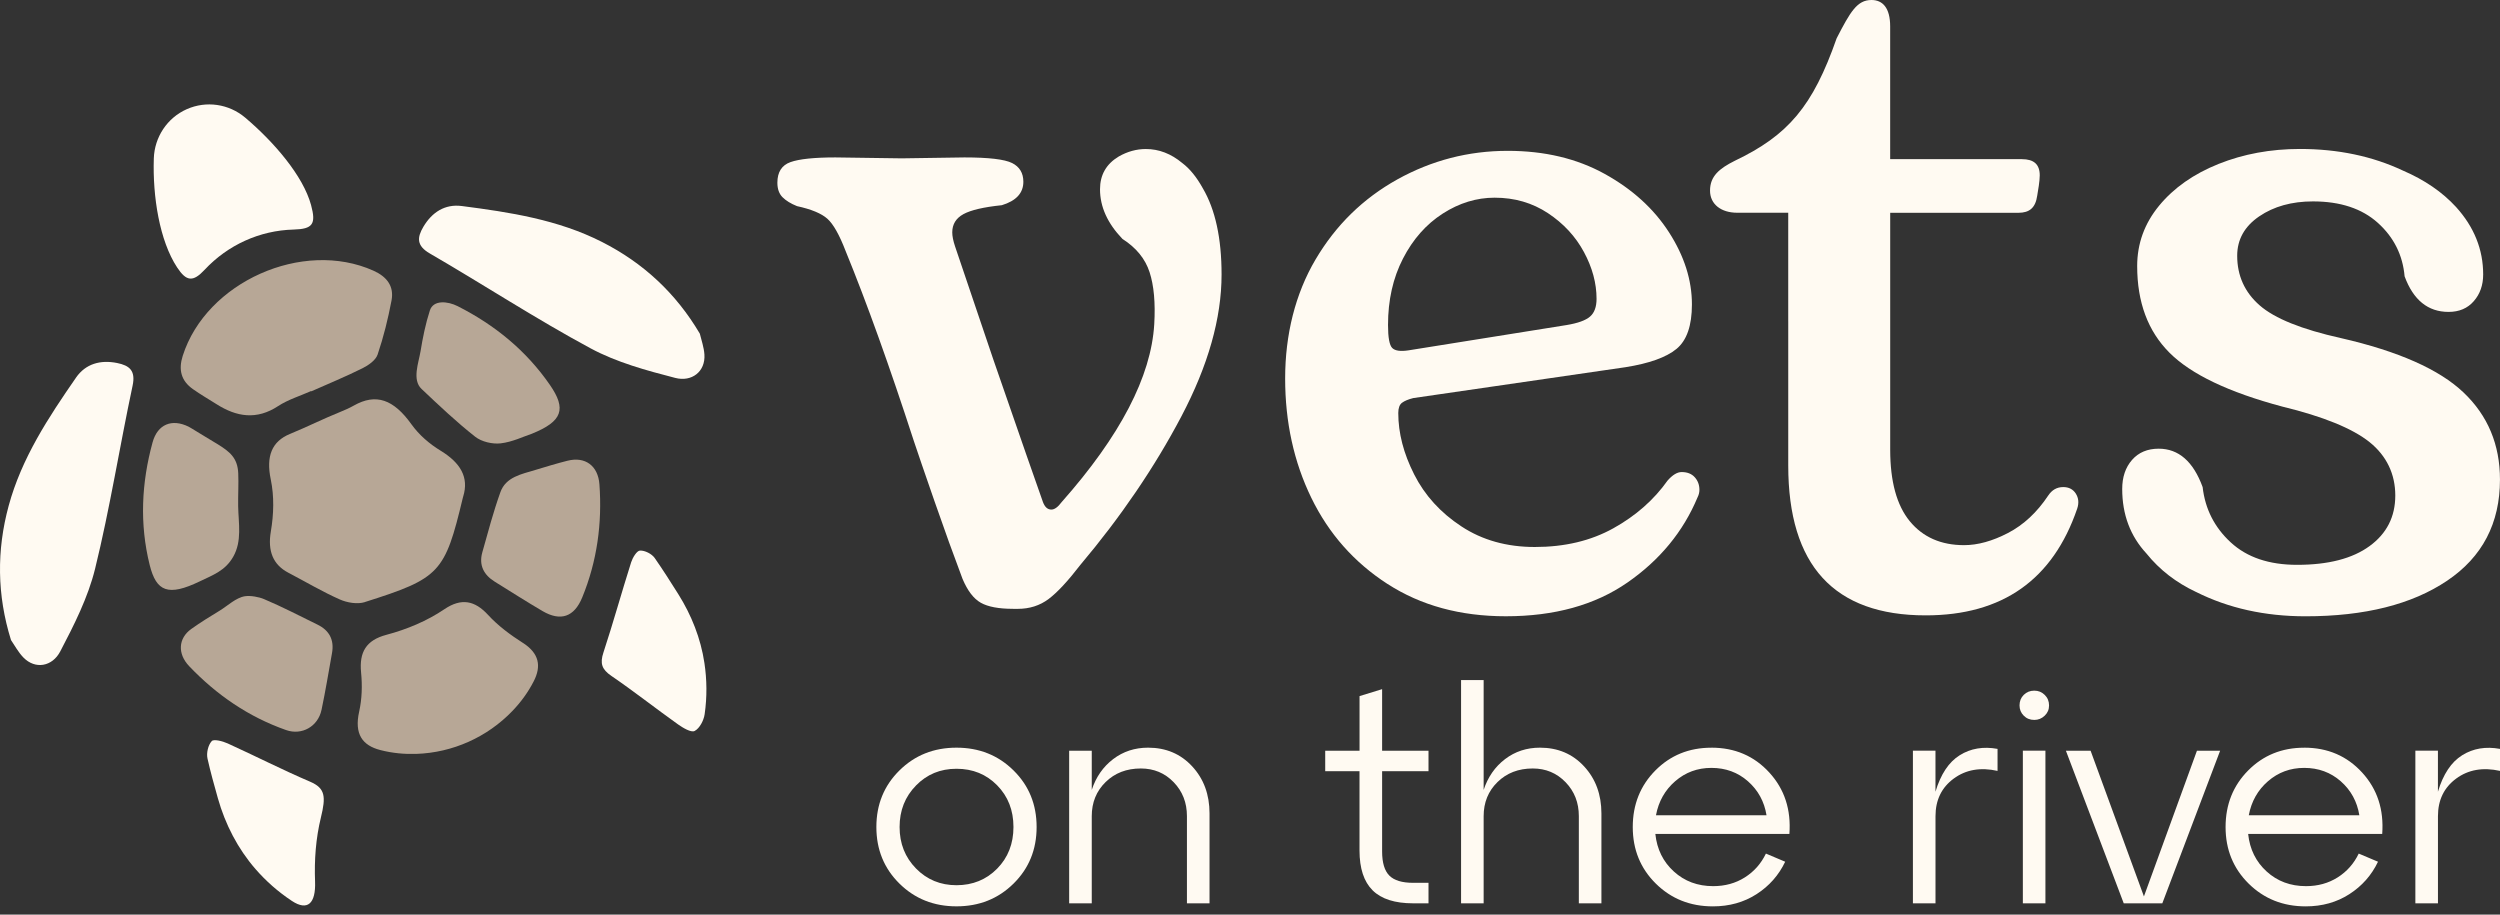
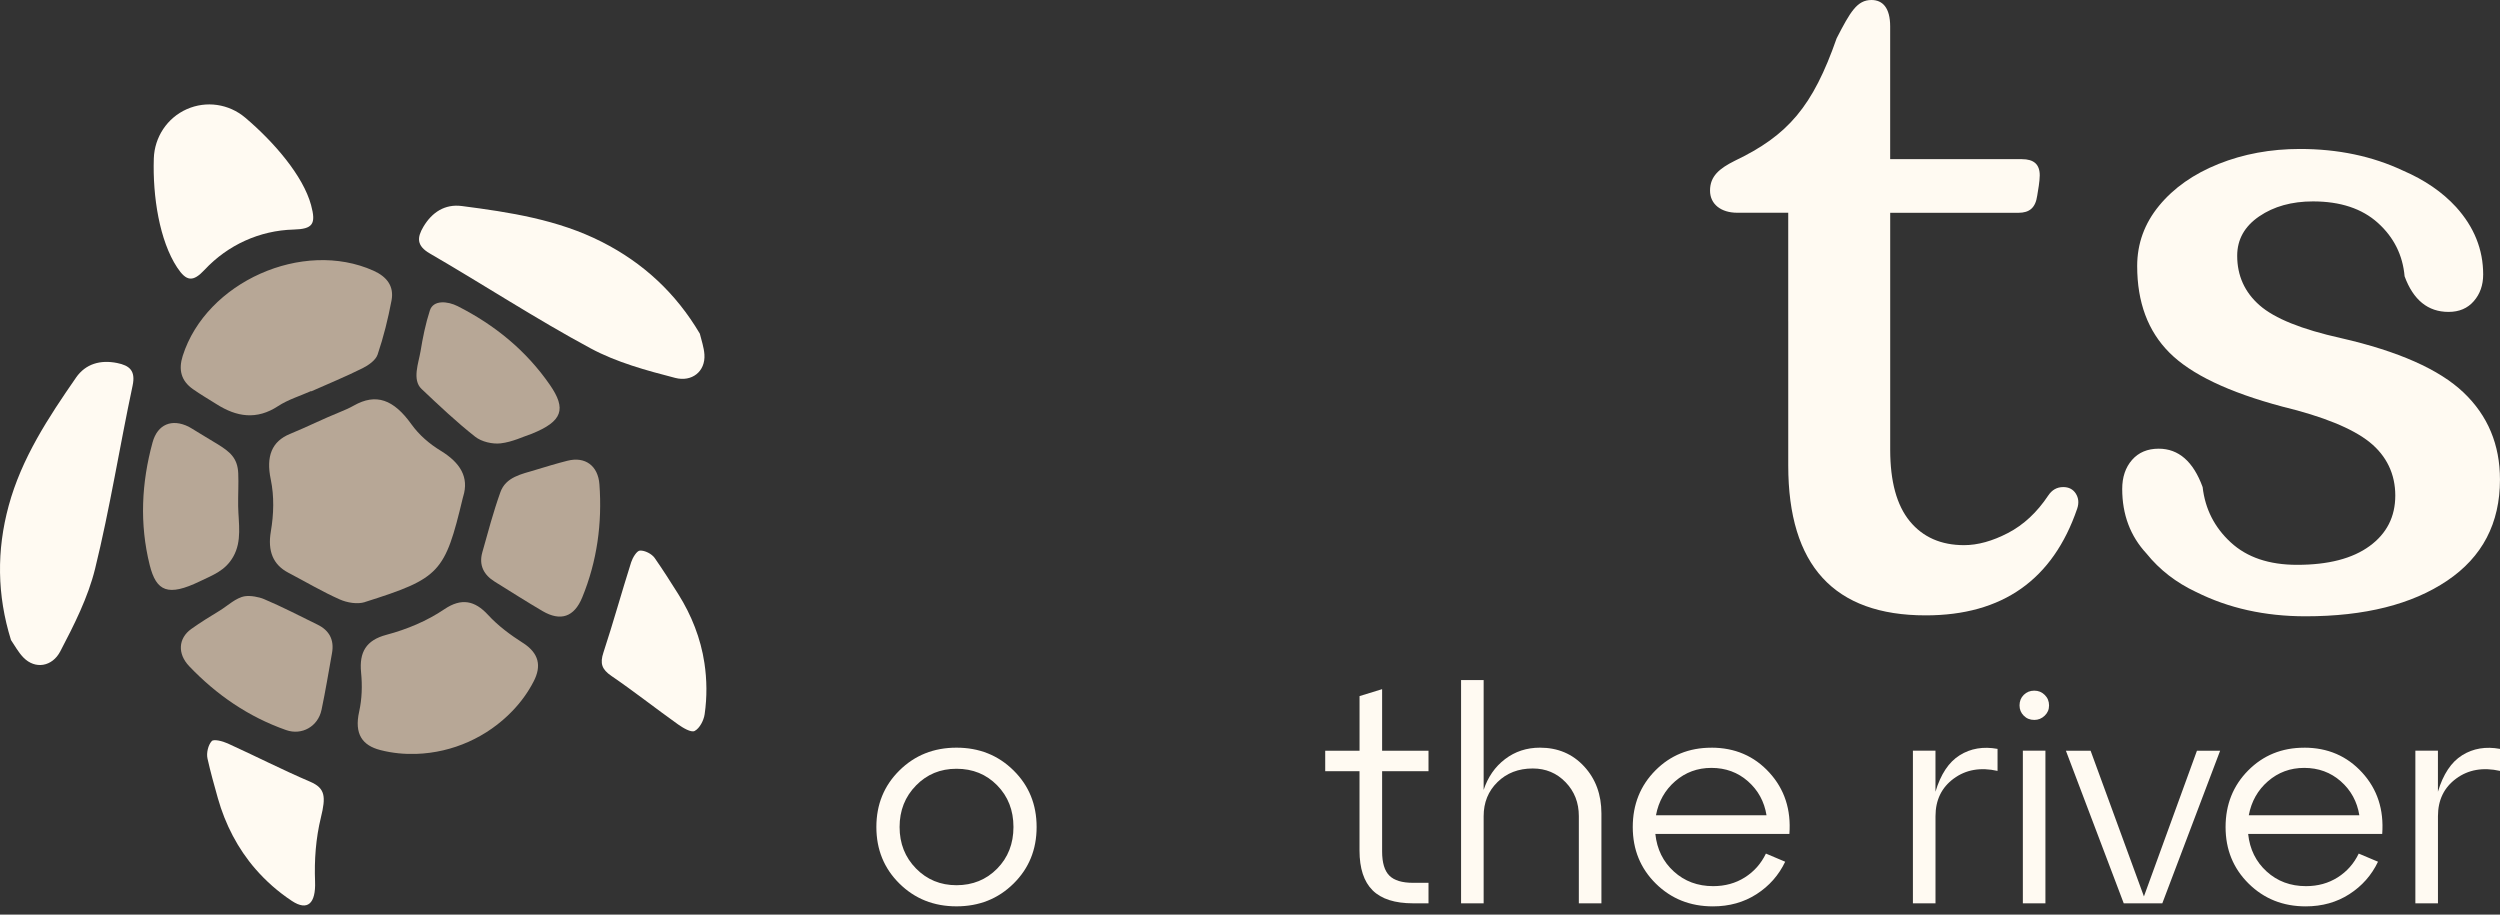
<svg xmlns="http://www.w3.org/2000/svg" width="164" height="60" viewBox="0 0 164 60" fill="none">
  <rect x="0" y="0" width="164" height="60" fill="#333333" stroke="none" />
  <path d="M23.934 39.495C28.876 37.931 29.182 37.579 30.361 32.659L30.385 32.572C30.778 31.31 30.2 30.357 28.913 29.571C28.167 29.115 27.495 28.539 26.985 27.827C25.822 26.204 24.669 25.779 23.207 26.607C22.929 26.764 22.636 26.895 22.34 27.014C21.222 27.464 20.142 28.007 19.028 28.464C17.822 28.957 17.447 29.939 17.761 31.445C17.995 32.572 17.959 33.733 17.767 34.867C17.549 36.153 17.912 37.047 18.921 37.574C20.043 38.16 21.135 38.812 22.289 39.323C22.775 39.538 23.447 39.653 23.935 39.498L23.934 39.495Z" fill="#B7A796" />
  <path d="M12.252 7.163C13.531 6.594 15.017 6.813 16.086 7.718C17.959 9.302 19.885 11.527 20.407 13.456C20.745 14.702 20.52 15.025 19.258 15.059C17.032 15.117 14.938 16.073 13.418 17.703C12.666 18.508 12.232 18.473 11.623 17.549C10.464 15.792 10.008 12.886 10.09 10.397C10.135 8.993 10.968 7.733 12.25 7.163H12.252Z" fill="#FFFAF2" />
  <path d="M30.291 13.515C29.189 13.372 28.34 13.923 27.775 14.874C27.355 15.583 27.317 16.119 28.197 16.628C31.728 18.676 35.153 20.919 38.745 22.852C40.452 23.77 42.398 24.301 44.295 24.791C45.379 25.071 46.282 24.379 46.21 23.26C46.18 22.784 46.012 22.32 45.909 21.889C44.336 19.225 42.189 17.242 39.486 15.87C36.601 14.405 33.449 13.924 30.292 13.515H30.291Z" fill="#FFFAF2" />
  <path d="M4.987 24.771C5.621 23.856 6.598 23.595 7.681 23.813C8.488 23.976 8.91 24.306 8.698 25.302C7.847 29.3 7.212 33.347 6.237 37.312C5.775 39.195 4.861 40.996 3.952 42.734C3.431 43.729 2.315 43.934 1.534 43.131C1.202 42.789 0.971 42.355 0.721 41.987C-0.199 39.032 -0.226 36.109 0.569 33.179C1.418 30.053 3.175 27.389 4.989 24.769L4.987 24.771Z" fill="#FFFAF2" />
  <path d="M11.987 23.341C11.696 24.257 11.879 24.981 12.659 25.529C13.159 25.881 13.691 26.189 14.209 26.517C15.529 27.353 16.837 27.563 18.244 26.64C18.9 26.21 19.684 25.976 20.41 25.652L20.419 25.672C21.542 25.174 22.681 24.705 23.778 24.158C24.17 23.963 24.645 23.633 24.771 23.26C25.163 22.104 25.458 20.907 25.685 19.707C25.861 18.77 25.374 18.15 24.502 17.758C19.861 15.673 13.526 18.5 11.987 23.342V23.341Z" fill="#B7A796" />
  <path d="M34.295 42.17C33.469 41.641 32.675 41.054 32.01 40.331C31.154 39.403 30.273 39.204 29.147 39.967C28.022 40.729 26.696 41.287 25.348 41.644C24.011 41.999 23.559 42.785 23.687 44.11C23.771 44.97 23.748 45.839 23.561 46.682C23.233 48.152 23.769 48.898 24.942 49.202C25.743 49.409 26.533 49.481 27.316 49.455C29.695 49.375 31.967 48.357 33.616 46.637C34.163 46.066 34.638 45.426 35.017 44.683C35.518 43.703 35.38 42.861 34.295 42.167V42.17Z" fill="#B7A796" />
  <path d="M21.091 46.574C21.351 45.334 21.558 44.083 21.781 42.835C21.933 41.978 21.606 41.355 20.828 40.975C19.66 40.404 18.507 39.801 17.31 39.297C16.974 39.156 16.43 39.058 16.063 39.114C15.482 39.206 14.923 39.746 14.428 40.048C13.793 40.433 13.159 40.825 12.552 41.257C11.684 41.874 11.637 42.895 12.412 43.704C14.207 45.585 16.307 47.029 18.77 47.893C19.807 48.258 20.864 47.651 21.089 46.574H21.091Z" fill="#B7A796" />
  <path d="M37.233 30.222C36.519 30.404 35.813 30.617 35.108 30.832C34.218 31.104 33.182 31.285 32.825 32.289C32.363 33.579 32.011 34.91 31.64 36.232C31.404 37.077 31.733 37.711 32.458 38.16C33.501 38.805 34.533 39.468 35.591 40.087C36.771 40.778 37.665 40.479 38.192 39.197C39.171 36.816 39.509 34.324 39.322 31.769C39.233 30.552 38.385 29.931 37.231 30.224L37.233 30.222Z" fill="#B7A796" />
  <path d="M12.374 27.991C11.279 27.45 10.336 27.827 10.009 29.018C9.281 31.679 9.149 34.369 9.82 37.065C10.254 38.808 11.025 39.14 13.105 38.138C13.985 37.714 14.774 37.438 15.294 36.531C15.89 35.495 15.643 34.331 15.623 33.2C15.611 32.485 15.66 31.769 15.629 31.053C15.587 30.044 15.084 29.635 14.257 29.128C13.694 28.781 13.121 28.449 12.561 28.098C12.5 28.06 12.438 28.022 12.372 27.99L12.374 27.991Z" fill="#B7A796" />
  <path d="M30.029 20.087C29.362 19.75 28.429 19.663 28.2 20.364C27.916 21.238 27.736 22.141 27.587 23.046C27.463 23.798 27.02 24.918 27.654 25.515C28.79 26.589 29.941 27.681 31.172 28.649C31.594 28.981 32.301 29.146 32.843 29.084C33.616 28.995 34.358 28.628 34.88 28.457C36.905 27.639 37.173 26.837 36.068 25.241C34.513 22.994 32.455 21.316 30.027 20.087H30.029Z" fill="#B7A796" />
  <path d="M13.889 48.619C13.651 48.877 13.531 49.404 13.612 49.763C13.808 50.638 14.049 51.504 14.294 52.37C14.777 54.077 15.599 55.675 16.762 57.011C17.449 57.801 18.239 58.499 19.146 59.1C20.176 59.782 20.723 59.271 20.668 57.828C20.614 56.416 20.716 55.001 21.051 53.629C21.386 52.256 21.341 51.707 20.345 51.28C18.519 50.499 16.747 49.592 14.938 48.77C14.612 48.622 14.026 48.467 13.887 48.618L13.889 48.619Z" fill="#FFFAF2" />
  <path d="M41.4 36.897C40.777 38.863 40.228 40.851 39.584 42.808C39.349 43.52 39.479 43.912 40.103 44.337C41.592 45.354 43.01 46.474 44.48 47.52C44.805 47.75 45.341 48.072 45.569 47.951C45.897 47.779 46.168 47.257 46.225 46.852C46.388 45.713 46.375 44.596 46.21 43.495C45.97 41.885 45.362 40.351 44.494 38.972C43.992 38.173 43.485 37.377 42.947 36.604C42.758 36.333 42.302 36.101 41.982 36.118C41.77 36.129 41.498 36.589 41.4 36.894V36.897Z" fill="#FFFAF2" />
-   <path d="M66.456 39.939C65.514 39.939 64.808 39.805 64.339 39.54C63.868 39.274 63.47 38.751 63.142 37.974C62.57 36.459 61.956 34.759 61.301 32.874C60.647 30.991 60.197 29.68 59.952 28.942C58.356 24.027 56.864 19.87 55.474 16.471C55.065 15.406 54.666 14.699 54.277 14.351C53.888 14.003 53.224 13.727 52.284 13.522C51.875 13.358 51.558 13.163 51.334 12.938C51.109 12.713 50.996 12.395 50.996 11.986C50.996 11.291 51.282 10.839 51.855 10.635C52.427 10.431 53.408 10.327 54.8 10.327L59.156 10.388L63.266 10.327C64.86 10.327 65.903 10.45 66.395 10.696C66.885 10.941 67.132 11.352 67.132 11.925C67.132 12.663 66.661 13.175 65.72 13.461C64.534 13.584 63.695 13.778 63.205 14.045C62.714 14.312 62.468 14.711 62.468 15.243C62.468 15.489 62.529 15.797 62.652 16.164L65.167 23.598C66.966 28.8 68.051 31.914 68.418 32.937C68.542 33.265 68.724 33.428 68.971 33.428C69.175 33.428 69.4 33.265 69.645 32.937C73.489 28.595 75.514 24.704 75.719 21.264C75.8 19.871 75.698 18.735 75.412 17.854C75.126 16.974 74.532 16.247 73.633 15.673C72.651 14.65 72.161 13.564 72.161 12.418C72.161 11.475 72.569 10.758 73.388 10.267C73.961 9.94 74.553 9.776 75.167 9.776C76.025 9.776 76.823 10.083 77.559 10.697C78.049 11.066 78.5 11.618 78.908 12.357C79.725 13.749 80.135 15.634 80.135 18.008C80.135 20.875 79.255 23.978 77.498 27.316C75.739 30.654 73.53 33.901 70.873 37.054C70.054 38.12 69.359 38.866 68.787 39.296C68.214 39.726 67.538 39.941 66.763 39.941H66.456V39.939Z" fill="#FFFAF2" />
-   <path d="M91.024 38.311C88.835 36.897 87.168 35.014 86.023 32.659C84.878 30.305 84.306 27.694 84.306 24.826C84.306 21.957 84.969 19.277 86.299 17.023C87.628 14.77 89.417 13.02 91.666 11.769C93.915 10.521 96.329 9.895 98.905 9.895C101.318 9.895 103.433 10.397 105.254 11.4C107.074 12.404 108.484 13.683 109.487 15.24C110.489 16.797 110.99 18.374 110.99 19.97C110.99 21.363 110.652 22.335 109.978 22.889C109.303 23.443 108.189 23.841 106.634 24.088L92.709 26.114C92.382 26.197 92.135 26.299 91.972 26.422C91.808 26.544 91.727 26.77 91.727 27.098C91.727 28.409 92.074 29.75 92.77 31.122C93.464 32.495 94.497 33.632 95.869 34.532C97.238 35.433 98.844 35.883 100.685 35.883C102.648 35.883 104.365 35.474 105.838 34.654C107.31 33.835 108.496 32.79 109.396 31.52C109.723 31.151 110.029 30.967 110.316 30.967C110.684 30.967 110.969 31.079 111.174 31.305C111.378 31.531 111.482 31.807 111.482 32.135C111.482 32.299 111.441 32.462 111.359 32.626C110.418 34.878 108.884 36.741 106.757 38.216C104.63 39.691 101.972 40.427 98.781 40.427C95.796 40.427 93.209 39.721 91.022 38.307L91.024 38.311ZM102.771 21.323C103.506 21.201 104.018 21.017 104.304 20.769C104.59 20.524 104.734 20.135 104.734 19.603C104.734 18.58 104.458 17.555 103.905 16.532C103.353 15.508 102.565 14.658 101.544 13.982C100.52 13.306 99.356 12.968 98.048 12.968C96.862 12.968 95.726 13.316 94.643 14.012C93.559 14.709 92.689 15.693 92.036 16.962C91.381 18.232 91.054 19.685 91.054 21.323C91.054 22.143 91.147 22.644 91.33 22.828C91.514 23.013 91.872 23.064 92.403 22.982L102.771 21.323Z" fill="#FFFAF2" />
  <path d="M144.062 38.834C142.753 38.219 141.67 37.38 140.811 36.314C139.747 35.168 139.217 33.756 139.217 32.075C139.217 31.297 139.432 30.662 139.861 30.171C140.291 29.68 140.874 29.434 141.609 29.434C142.917 29.434 143.88 30.274 144.493 31.953C144.656 33.388 145.27 34.596 146.334 35.578C147.397 36.562 148.85 37.053 150.69 37.053C152.735 37.053 154.319 36.644 155.444 35.823C156.568 35.005 157.131 33.899 157.131 32.505C157.131 31.111 156.568 29.905 155.444 29.004C154.319 28.104 152.408 27.325 149.708 26.669C146.191 25.729 143.727 24.55 142.316 23.136C140.904 21.723 140.199 19.829 140.199 17.453C140.199 15.978 140.679 14.658 141.641 13.489C142.602 12.323 143.901 11.411 145.536 10.755C147.172 10.101 148.95 9.772 150.873 9.772C153.367 9.772 155.616 10.243 157.622 11.185C159.053 11.8 160.218 12.599 161.118 13.581C162.304 14.892 162.896 16.367 162.896 18.005C162.896 18.702 162.691 19.286 162.282 19.755C161.873 20.227 161.322 20.461 160.626 20.461C159.277 20.461 158.314 19.684 157.742 18.127C157.619 16.735 157.037 15.568 155.994 14.626C154.951 13.683 153.53 13.212 151.73 13.212C150.34 13.212 149.163 13.54 148.202 14.195C147.242 14.851 146.76 15.711 146.76 16.776C146.76 18.087 147.251 19.171 148.233 20.031C149.215 20.891 150.993 21.608 153.57 22.181C157.332 23.042 160.011 24.23 161.606 25.745C163.201 27.261 163.998 29.166 163.998 31.459C163.998 34.326 162.843 36.539 160.533 38.094C158.222 39.651 155.124 40.429 151.239 40.429C148.58 40.429 146.186 39.897 144.061 38.832L144.062 38.834Z" fill="#FFFAF2" />
  <path d="M59.002 57.962C57.994 56.966 57.49 55.73 57.49 54.252C57.49 52.774 57.994 51.538 59.002 50.542C60.01 49.546 61.257 49.047 62.746 49.047C64.236 49.047 65.483 49.546 66.49 50.542C67.499 51.538 68.002 52.774 68.002 54.252C68.002 55.73 67.499 56.966 66.49 57.962C65.483 58.958 64.234 59.456 62.746 59.456C61.259 59.456 60.01 58.958 59.002 57.962ZM60.089 51.53C59.371 52.262 59.013 53.169 59.013 54.252C59.013 55.335 59.372 56.24 60.089 56.972C60.806 57.704 61.693 58.07 62.748 58.07C63.803 58.07 64.704 57.707 65.415 56.981C66.127 56.256 66.483 55.345 66.483 54.25C66.483 53.156 66.127 52.245 65.415 51.519C64.704 50.793 63.815 50.431 62.748 50.431C61.681 50.431 60.808 50.796 60.089 51.528V51.53Z" fill="#FFFAF2" />
-   <path d="M75.314 49.047C76.487 49.047 77.452 49.456 78.209 50.275C78.966 51.094 79.345 52.122 79.345 53.363V59.26H77.863V53.54C77.863 52.655 77.574 51.914 76.994 51.313C76.414 50.713 75.697 50.412 74.839 50.412C73.904 50.412 73.132 50.709 72.528 51.303C71.922 51.896 71.619 52.642 71.619 53.54V59.26H70.137V49.246H71.619V51.818C71.896 50.973 72.363 50.301 73.021 49.799C73.68 49.297 74.443 49.047 75.313 49.047H75.314Z" fill="#FFFAF2" />
  <path d="M89.186 50.591H86.934V49.246H89.186V45.664L90.667 45.209V49.247H93.71V50.592H90.667V55.856C90.667 56.596 90.826 57.123 91.141 57.439C91.457 57.756 91.977 57.913 92.702 57.913H93.71V59.258H92.702C91.503 59.258 90.617 58.975 90.044 58.407C89.472 57.84 89.184 56.969 89.184 55.795V50.591H89.186Z" fill="#FFFAF2" />
  <path d="M101.023 49.047C102.195 49.047 103.161 49.456 103.917 50.275C104.674 51.094 105.053 52.122 105.053 53.363V59.26H103.572V53.54C103.572 52.655 103.283 51.914 102.702 51.313C102.122 50.713 101.405 50.412 100.548 50.412C99.613 50.412 98.841 50.71 98.236 51.303C97.63 51.896 97.327 52.642 97.327 53.54V59.26H95.846V44.614H97.327V51.818C97.605 50.973 98.072 50.301 98.73 49.799C99.388 49.297 100.152 49.047 101.021 49.047H101.023Z" fill="#FFFAF2" />
  <path d="M112.266 49.047C113.807 49.047 115.076 49.592 116.07 50.681C117.064 51.769 117.503 53.111 117.384 54.708H108.591C108.696 55.711 109.101 56.532 109.806 57.172C110.511 57.813 111.369 58.131 112.385 58.131C113.162 58.131 113.854 57.941 114.46 57.558C115.066 57.175 115.528 56.654 115.844 55.995L117.108 56.529C116.686 57.413 116.061 58.122 115.231 58.656C114.401 59.19 113.445 59.458 112.365 59.458C110.876 59.458 109.629 58.959 108.621 57.964C107.613 56.968 107.109 55.731 107.109 54.253C107.109 52.776 107.604 51.539 108.591 50.543C109.579 49.547 110.804 49.049 112.266 49.049V49.047ZM112.266 50.374C111.357 50.374 110.567 50.664 109.895 51.245C109.224 51.826 108.802 52.571 108.632 53.482H115.884C115.739 52.585 115.334 51.843 114.669 51.255C114.004 50.668 113.203 50.374 112.268 50.374H112.266Z" fill="#FFFAF2" />
  <path d="M126.967 49.245V51.937C127.31 50.789 127.84 49.991 128.559 49.543C129.277 49.095 130.103 48.956 131.039 49.127V50.571C129.918 50.321 128.961 50.488 128.164 51.075C127.366 51.663 126.969 52.484 126.969 53.54V59.26H125.487V49.245H126.969H126.967Z" fill="#FFFAF2" />
  <path d="M132.481 46.276C132.481 45.999 132.572 45.769 132.758 45.584C132.942 45.4 133.174 45.307 133.449 45.307C133.725 45.307 133.94 45.4 134.132 45.584C134.322 45.769 134.418 46.001 134.418 46.276C134.418 46.553 134.322 46.764 134.132 46.949C133.941 47.133 133.713 47.227 133.449 47.227C133.172 47.227 132.942 47.135 132.758 46.949C132.574 46.764 132.481 46.54 132.481 46.276ZM134.18 59.26H132.699V49.245H134.18V59.26Z" fill="#FFFAF2" />
  <path d="M140.642 58.804L144.12 49.246H145.641L141.847 59.26H139.318L135.523 49.246H137.143L140.641 58.804H140.642Z" fill="#FFFAF2" />
  <path d="M151.155 49.047C152.696 49.047 153.964 49.592 154.958 50.681C155.953 51.769 156.391 53.111 156.273 54.708H147.479C147.584 55.711 147.989 56.532 148.694 57.172C149.399 57.813 150.258 58.131 151.274 58.131C152.05 58.131 152.743 57.941 153.349 57.558C153.955 57.175 154.416 56.654 154.733 55.995L155.997 56.529C155.575 57.413 154.949 58.122 154.119 58.656C153.29 59.19 152.333 59.458 151.254 59.458C149.765 59.458 148.518 58.959 147.51 57.964C146.502 56.968 145.998 55.731 145.998 54.253C145.998 52.776 146.492 51.539 147.479 50.543C148.467 49.547 149.693 49.049 151.155 49.049V49.047ZM151.155 50.374C150.246 50.374 149.456 50.664 148.784 51.245C148.113 51.826 147.691 52.571 147.52 53.482H154.773C154.628 52.585 154.223 51.843 153.558 51.255C152.892 50.668 152.091 50.374 151.156 50.374H151.155Z" fill="#FFFAF2" />
  <path d="M159.928 49.245V51.937C160.271 50.789 160.801 49.991 161.52 49.543C162.238 49.095 163.064 48.956 164 49.127V50.571C162.879 50.321 161.922 50.488 161.125 51.075C160.327 51.663 159.93 52.484 159.93 53.54V59.26H158.448V49.245H159.93H159.928Z" fill="#FFFAF2" />
  <path d="M136.175 32.382C135.991 32.095 135.715 31.952 135.347 31.952C134.937 31.952 134.61 32.136 134.365 32.505C133.629 33.611 132.749 34.431 131.727 34.963C130.704 35.495 129.743 35.762 128.843 35.762C127.33 35.762 126.144 35.239 125.285 34.196C124.426 33.152 123.997 31.586 123.997 29.497V21.087V13.959H132.414C133.139 13.959 133.529 13.624 133.64 12.843C133.696 12.507 133.807 11.894 133.807 11.502C133.807 10.777 133.417 10.441 132.636 10.441H123.995V1.731C123.995 0.503 123.494 0 122.769 0C121.822 0 121.376 0.782 120.484 2.512C118.923 6.978 117.306 8.875 113.795 10.551C112.791 11.054 112.178 11.556 112.178 12.504C112.178 13.398 112.903 13.956 113.962 13.956H117.308V21.084H117.309V30.538C117.309 37.092 120.315 40.368 126.326 40.368C131.357 40.368 134.669 38.033 136.265 33.364C136.388 32.995 136.356 32.668 136.173 32.38L136.175 32.382Z" fill="#FFFAF2" />
</svg>